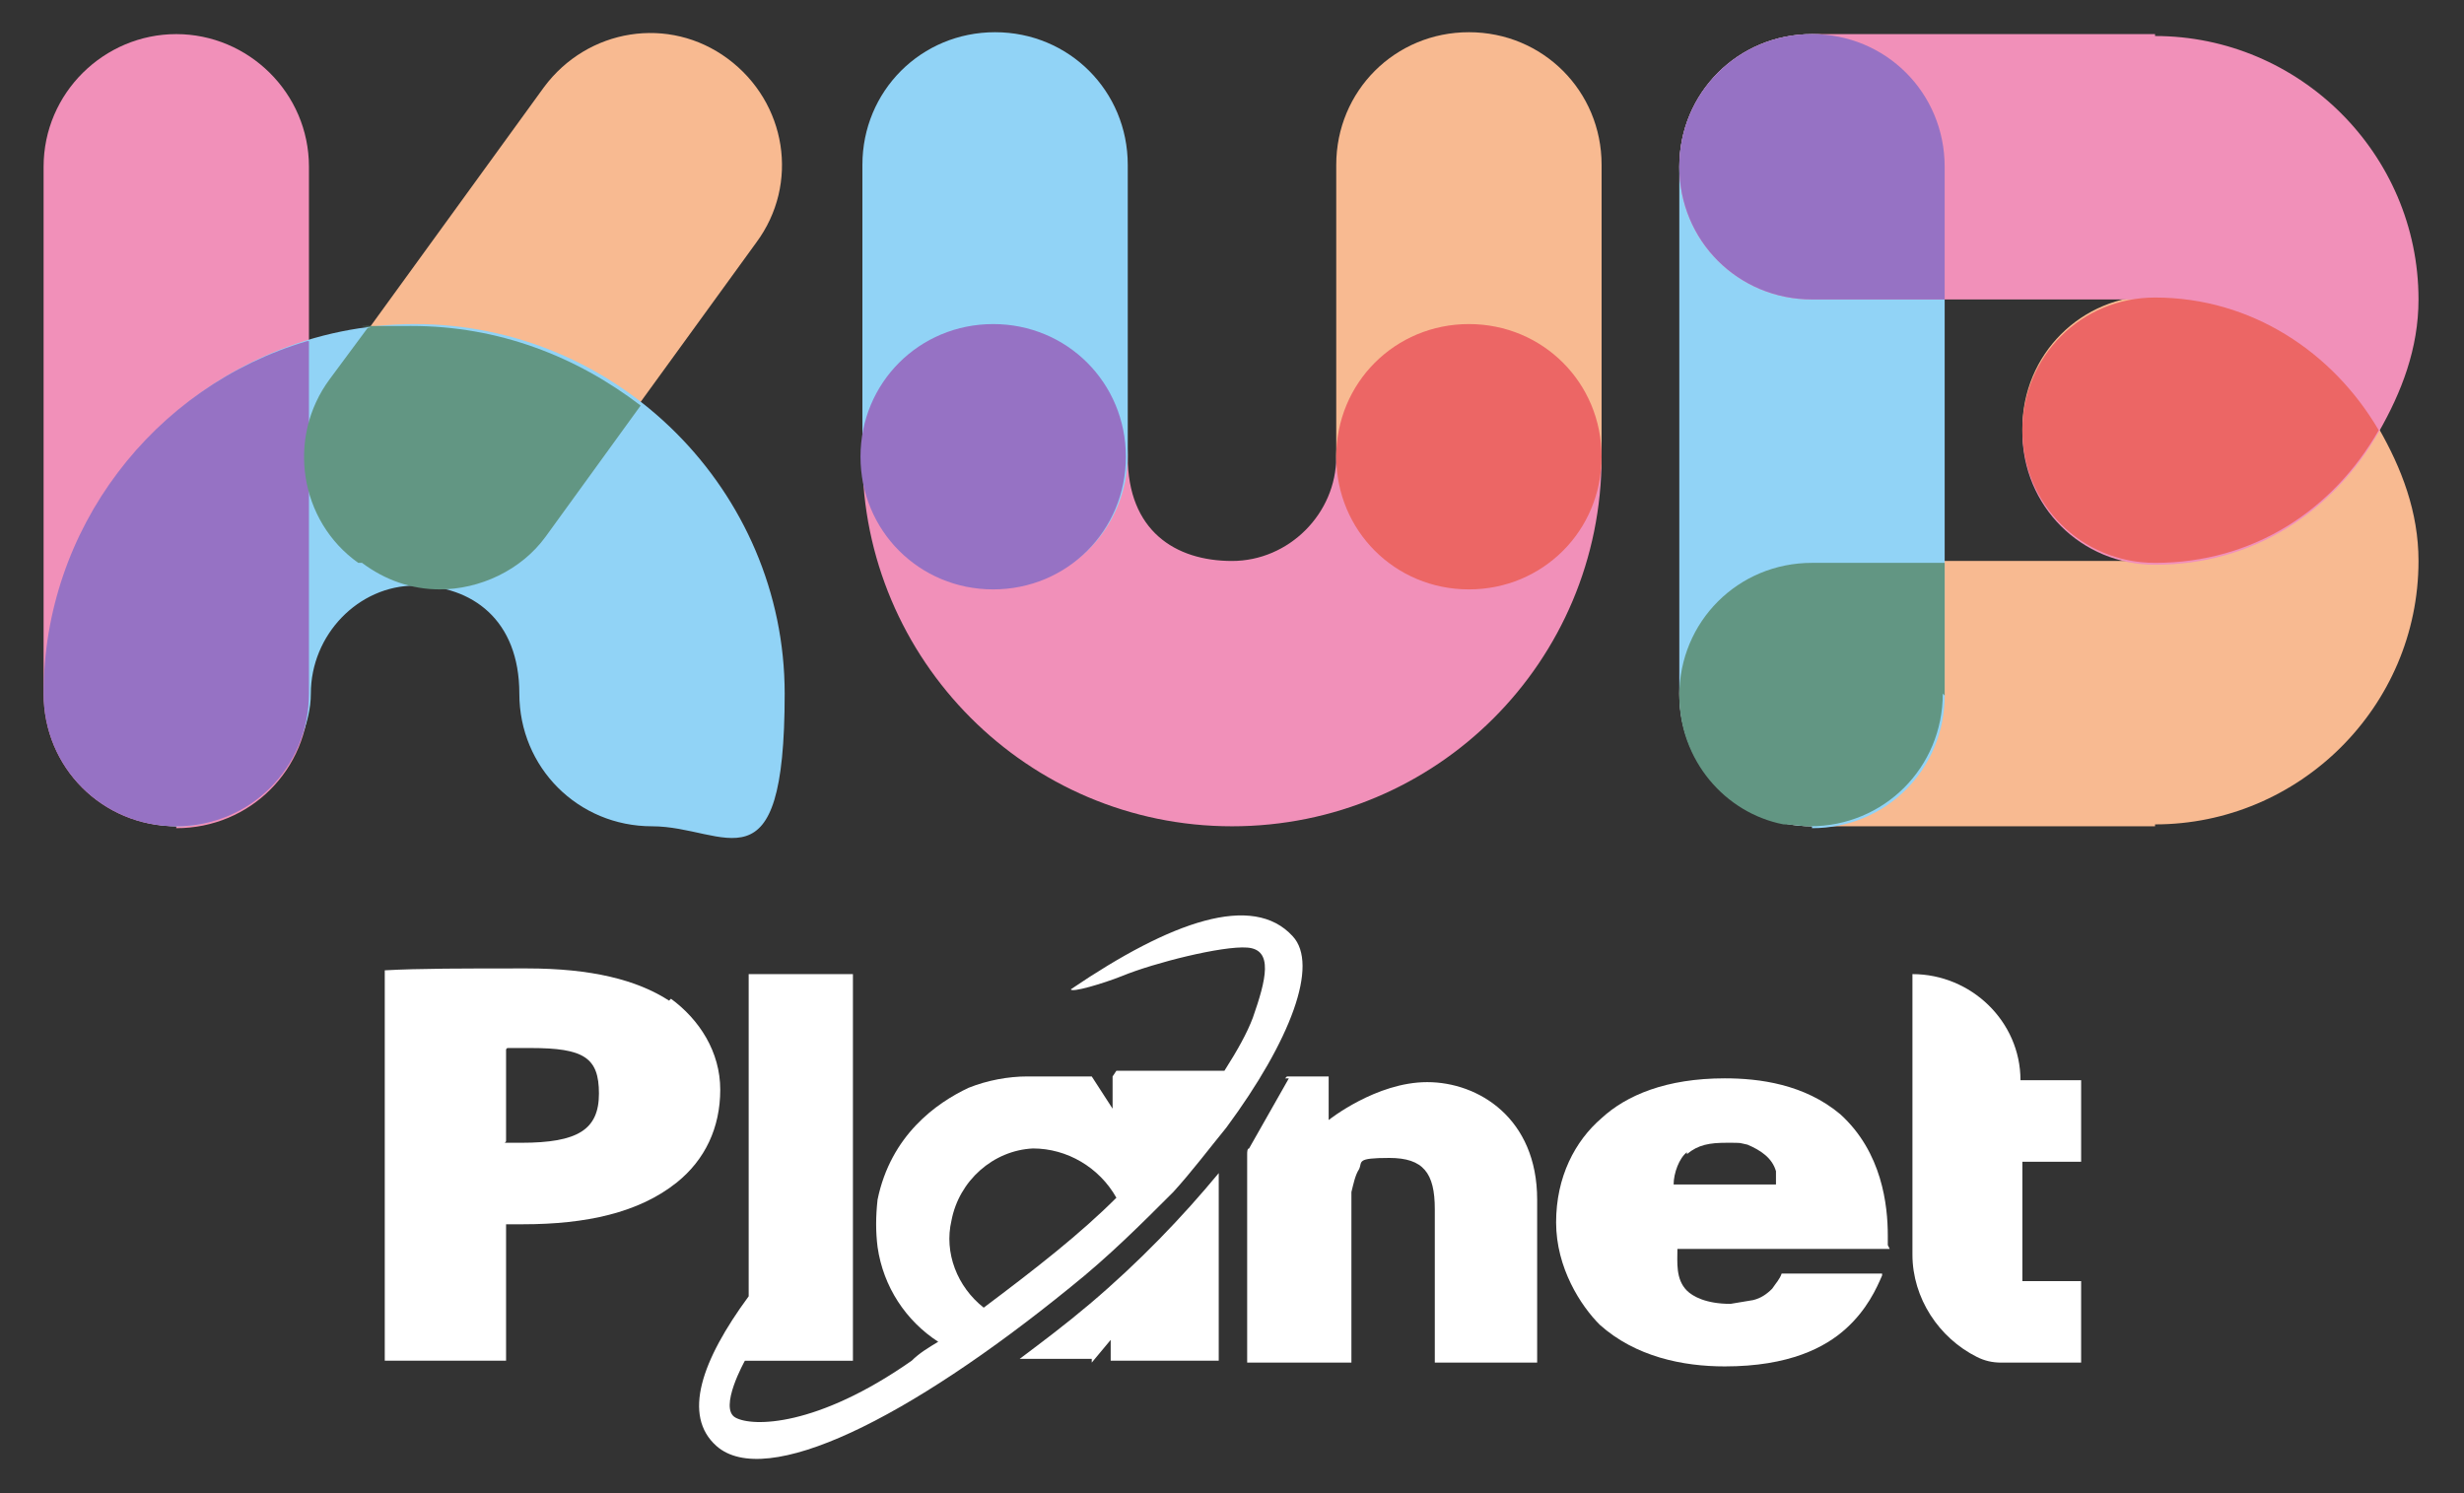
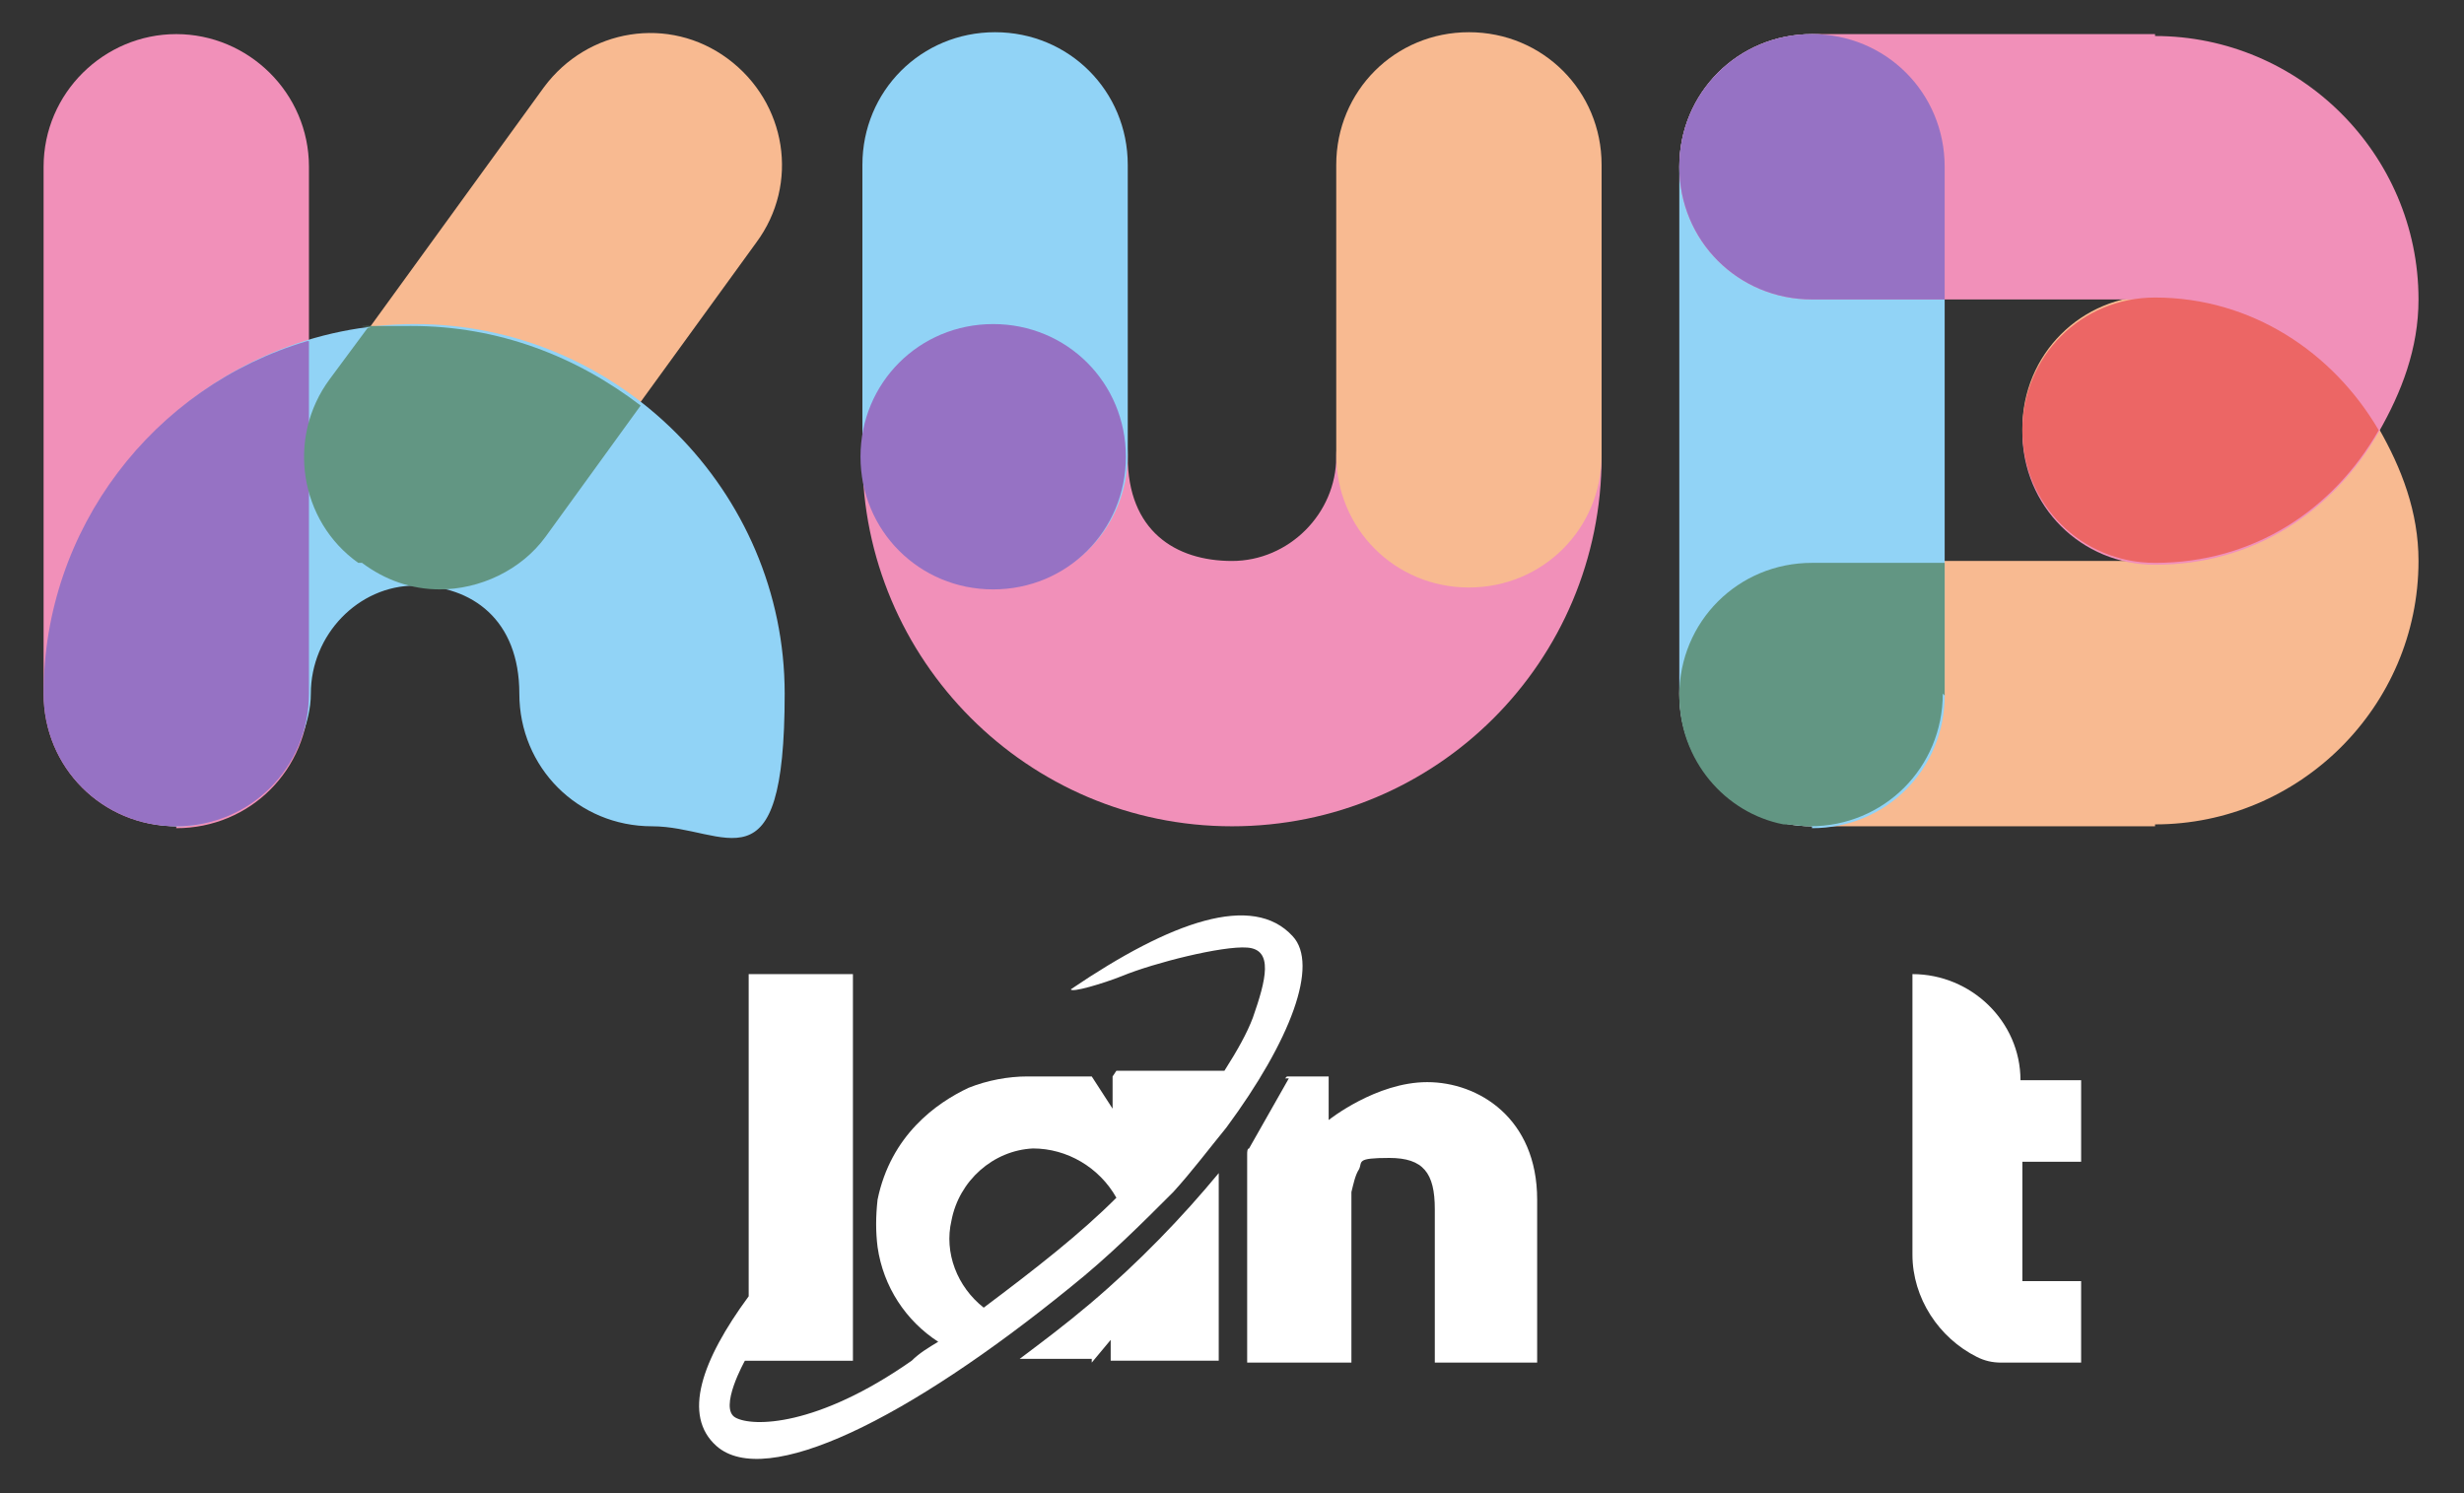
<svg xmlns="http://www.w3.org/2000/svg" id="Capa_1" version="1.1" viewBox="0 0 130 78.8">
  <rect x="0" y="0" width="130" height="78.8" fill="#333333" stroke="none" />
  <defs>
    <style>
      .st0 {
        fill: #9672c4;
      }

      .st1 {
        fill: #f190b9;
      }

      .st2 {
        fill: #ec6665;
      }

      .st3 {
        fill: #629683;
      }

      .st4 {
        fill: #f8ba91;
      }

      .st5 {
        fill: #fff;
      }

      .st6 {
        fill: #91d3f6;
      }
    </style>
  </defs>
  <path class="st5" d="M325.3,250.7h0Z" />
  <g>
    <path class="st1" d="M9.3,43.6c-3.9,0-7-3.1-7-7V8.8c0-3.9,3.2-7,7-7s7,3.1,7,7v27.9c0,3.9-3.1,7-7,7" />
    <path class="st4" d="M23.2,31c-1.4,0-2.8-.5-4.1-1.4-3.1-2.3-3.8-6.6-1.5-9.7l11.1-15.3c2.3-3.1,6.6-3.8,9.7-1.5,3.1,2.3,3.8,6.6,1.5,9.7l-11.1,15.3c-1.4,1.9-3.5,2.9-5.7,2.9" />
    <path class="st6" d="M34.4,43.6c-3.9,0-7-3.1-7-7s-2.5-5.7-5.5-5.7-5.5,2.6-5.5,5.7-3.1,7-7,7-7-3.1-7-7c0-10.8,8.8-19.5,19.5-19.5s19.5,8.8,19.5,19.5-3.1,7-7,7" />
    <path class="st0" d="M16.2,18c-8.1,2.4-13.9,9.9-13.9,18.6h0c0,3.9,3.1,7,7,7s7-3.1,7-7v-18.6Z" />
    <path class="st3" d="M19.1,29.7c1.2.9,2.6,1.4,4.1,1.4,2.1,0,4.3-1,5.6-2.8l5-6.9c-3.4-2.6-7.5-4.2-12.1-4.2s-1.5,0-2.3.1l-2,2.7c-2.3,3.1-1.6,7.5,1.5,9.7" />
    <path class="st1" d="M65,43.6c-10.8,0-19.5-8.8-19.5-19.5s3.1-7,7-7,7,3.1,7,7,2.5,5.5,5.5,5.5,5.5-2.5,5.5-5.5,3.1-7,7-7,7,3.1,7,7c0,10.8-8.7,19.5-19.5,19.5" />
    <path class="st6" d="M52.5,31c-3.9,0-7-3.1-7-7v-15.3c0-3.9,3.1-7,7-7s7,3.1,7,7v15.3c0,3.9-3.1,7-7,7" />
    <path class="st4" d="M77.5,31c-3.9,0-7-3.1-7-7v-15.3c0-3.9,3.1-7,7-7s7,3.1,7,7v15.3c0,3.9-3.1,7-7,7" />
-     <path class="st2" d="M84.5,24.1c0,3.9-3.1,7-7,7s-7-3.1-7-7,3.1-7,7-7,7,3.1,7,7" />
    <path class="st0" d="M59.4,24.1c0,3.9-3.1,7-7,7s-7-3.1-7-7,3.1-7,7-7,7,3.1,7,7" />
    <path class="st4" d="M113.7,43.6h-18.1c-3.9,0-7-3.1-7-7s3.1-7,7-7h18.1c-3.9,0-7-3.1-7-7s3.1-7,7-7h0c5.2,0,9.4,2.8,11.8,7,1.2,2.1,2.1,4.4,2.1,7,0,7.7-6.3,13.9-13.9,13.9" />
    <path class="st6" d="M95.6,43.6h0c-3.9,0-7-3.1-7-7V8.8c0-3.9,3.1-7,7-7s7,3.1,7,7v27.9c0,3.9-3.1,7-7,7" />
    <path class="st3" d="M102.6,36.7v-7h-7c-3.9,0-7,3.1-7,7h0c0,3.4,2.4,6.2,5.5,6.8.5,0,.9.1,1.4.1,3.9,0,7-3.1,7-7" />
    <path class="st1" d="M113.7,1.8h-18.1c-3.9,0-7,3.1-7,7s3.1,7,7,7h18.1c-3.9,0-7,3.1-7,7s3.1,7,7,7h0c5.2,0,9.4-2.8,11.8-7,1.2-2.1,2.1-4.4,2.1-7,0-7.7-6.3-13.9-13.9-13.9" />
    <path class="st2" d="M125.5,22.7c-2.4-4.1-6.7-7-11.8-7h0c-3.9,0-7,3.1-7,7s3.1,7,7,7h0c5.2,0,9.4-2.8,11.8-7" />
    <path class="st0" d="M95.6,1.8c3.9,0,7,3.1,7,7v7h-7c-3.9,0-7-3.1-7-7s3.1-7,7-7" />
    <path class="st5" d="M109.8,61.3v-4.3h-3.2c0-3.1-2.6-5.6-5.7-5.6v14.8c0,2.3,1.4,4.4,3.4,5.4.4.2.8.3,1.3.3h4.2v-4.3h-3.1v-6.3h3.2,0Z" />
-     <path class="st5" d="M35.3,52.8c-1.7-1.1-4.1-1.7-7.5-1.7s-5.7,0-7.5.1v20.6s0,0,0,0h6.4s0,0,0,0v-7.2h.9c3.3,0,6.1-.6,8.1-2.2,1.5-1.2,2.3-2.9,2.3-4.9s-1.1-3.7-2.6-4.8h0ZM27.5,60.3h-.7c-.3,0-.1,0-.1-.1v-4.8c0,0,0-.1.1-.1h1.2c2.8,0,3.6.5,3.6,2.4s-1.1,2.6-4.1,2.6h0Z" />
    <path class="st5" d="M57.6,71.9l1-1.2h0v1.1h5.7v-9.9h0c-1.9,2.3-4.2,4.7-6.8,6.9-1.3,1.1-2.5,2-3.7,2.9h3.8Z" />
    <path class="st5" d="M67.9,56.8h2.2v2.3s2.5-2,5.2-2,5.8,1.9,5.8,6.2v8.6h-5.4v-8.1c0-1.9-.6-2.7-2.4-2.7s-1.4.2-1.6.6c-.2.3-.3.8-.4,1.2v9h-5.5v-11c0-.1,0-.3.1-.3l2.1-3.7h-.2Z" />
-     <path class="st5" d="M58.7,56.8h0v1.7s0,0,0,0l-1.1-1.7h-3.4c-1,0-2.1.2-3.1.6-1.7.8-4.1,2.5-4.8,5.9-.1.9-.1,1.7,0,2.5.3,2.1,1.5,3.9,3.2,5-.5.3-1,.6-1.4,1-5,3.5-8.4,3.5-9.3,3s.5-3,.5-3h5.7v-20.4s0,0,0,0h-5.5s0,0,0,0v17c-2.5,3.4-3.5,6.3-1.7,7.9,2.6,2.3,10.1-1.4,18.7-8.4,2-1.6,3.7-3.3,5.4-5,1-1.1,1.9-2.3,2.8-3.4h0c3.4-4.6,4.9-8.6,3.5-10.1-2.1-2.3-6.4-.8-11.7,2.8,0,.2,1.7-.3,2.7-.7,1.7-.7,5.3-1.6,6.6-1.5,1.4.1,1,1.7.3,3.7-.3.8-.8,1.7-1.5,2.8h-5.7ZM51.9,69c-1.4-1.1-2.1-2.9-1.7-4.6.4-2.1,2.2-3.7,4.3-3.8,1.8,0,3.5,1,4.4,2.6-1.9,1.9-4.2,3.7-7,5.8h0Z" />
-     <path class="st5" d="M99.6,65.7s0,0,0,0v-.5c0-1.6-.3-4.4-2.5-6.4-1.9-1.6-4.3-1.9-6.1-1.9-3.1,0-5.2.9-6.5,2.1-1.4,1.2-2.4,3.1-2.4,5.5s1.3,4.4,2.3,5.4c1.9,1.7,4.4,2.2,6.6,2.2,3.4,0,5.3-1,6.4-2,1.1-1,1.6-2.1,1.9-2.8,0,0,0-.1,0-.1h-5.3c-.1.3-.3.5-.5.8-.3.3-.6.5-1,.6-.6.1-1.2.2-1.2.2-1.3,0-2-.4-2.3-.7-.6-.6-.5-1.5-.5-2.2s0,0,0,0h11.2,0ZM89,60.9c.6-.5,1.2-.6,2.1-.6s.6,0,1.1.1c.7.3,1.3.7,1.5,1.4,0,.1,0,.5,0,.7,0,0,0,0,0,0h-5.4s0,0,0,0c0-.6.3-1.4.7-1.7h0Z" />
+     <path class="st5" d="M58.7,56.8h0v1.7s0,0,0,0l-1.1-1.7h-3.4c-1,0-2.1.2-3.1.6-1.7.8-4.1,2.5-4.8,5.9-.1.9-.1,1.7,0,2.5.3,2.1,1.5,3.9,3.2,5-.5.3-1,.6-1.4,1-5,3.5-8.4,3.5-9.3,3s.5-3,.5-3h5.7v-20.4s0,0,0,0h-5.5s0,0,0,0v17c-2.5,3.4-3.5,6.3-1.7,7.9,2.6,2.3,10.1-1.4,18.7-8.4,2-1.6,3.7-3.3,5.4-5,1-1.1,1.9-2.3,2.8-3.4h0c3.4-4.6,4.9-8.6,3.5-10.1-2.1-2.3-6.4-.8-11.7,2.8,0,.2,1.7-.3,2.7-.7,1.7-.7,5.3-1.6,6.6-1.5,1.4.1,1,1.7.3,3.7-.3.8-.8,1.7-1.5,2.8h-5.7M51.9,69c-1.4-1.1-2.1-2.9-1.7-4.6.4-2.1,2.2-3.7,4.3-3.8,1.8,0,3.5,1,4.4,2.6-1.9,1.9-4.2,3.7-7,5.8h0Z" />
  </g>
</svg>